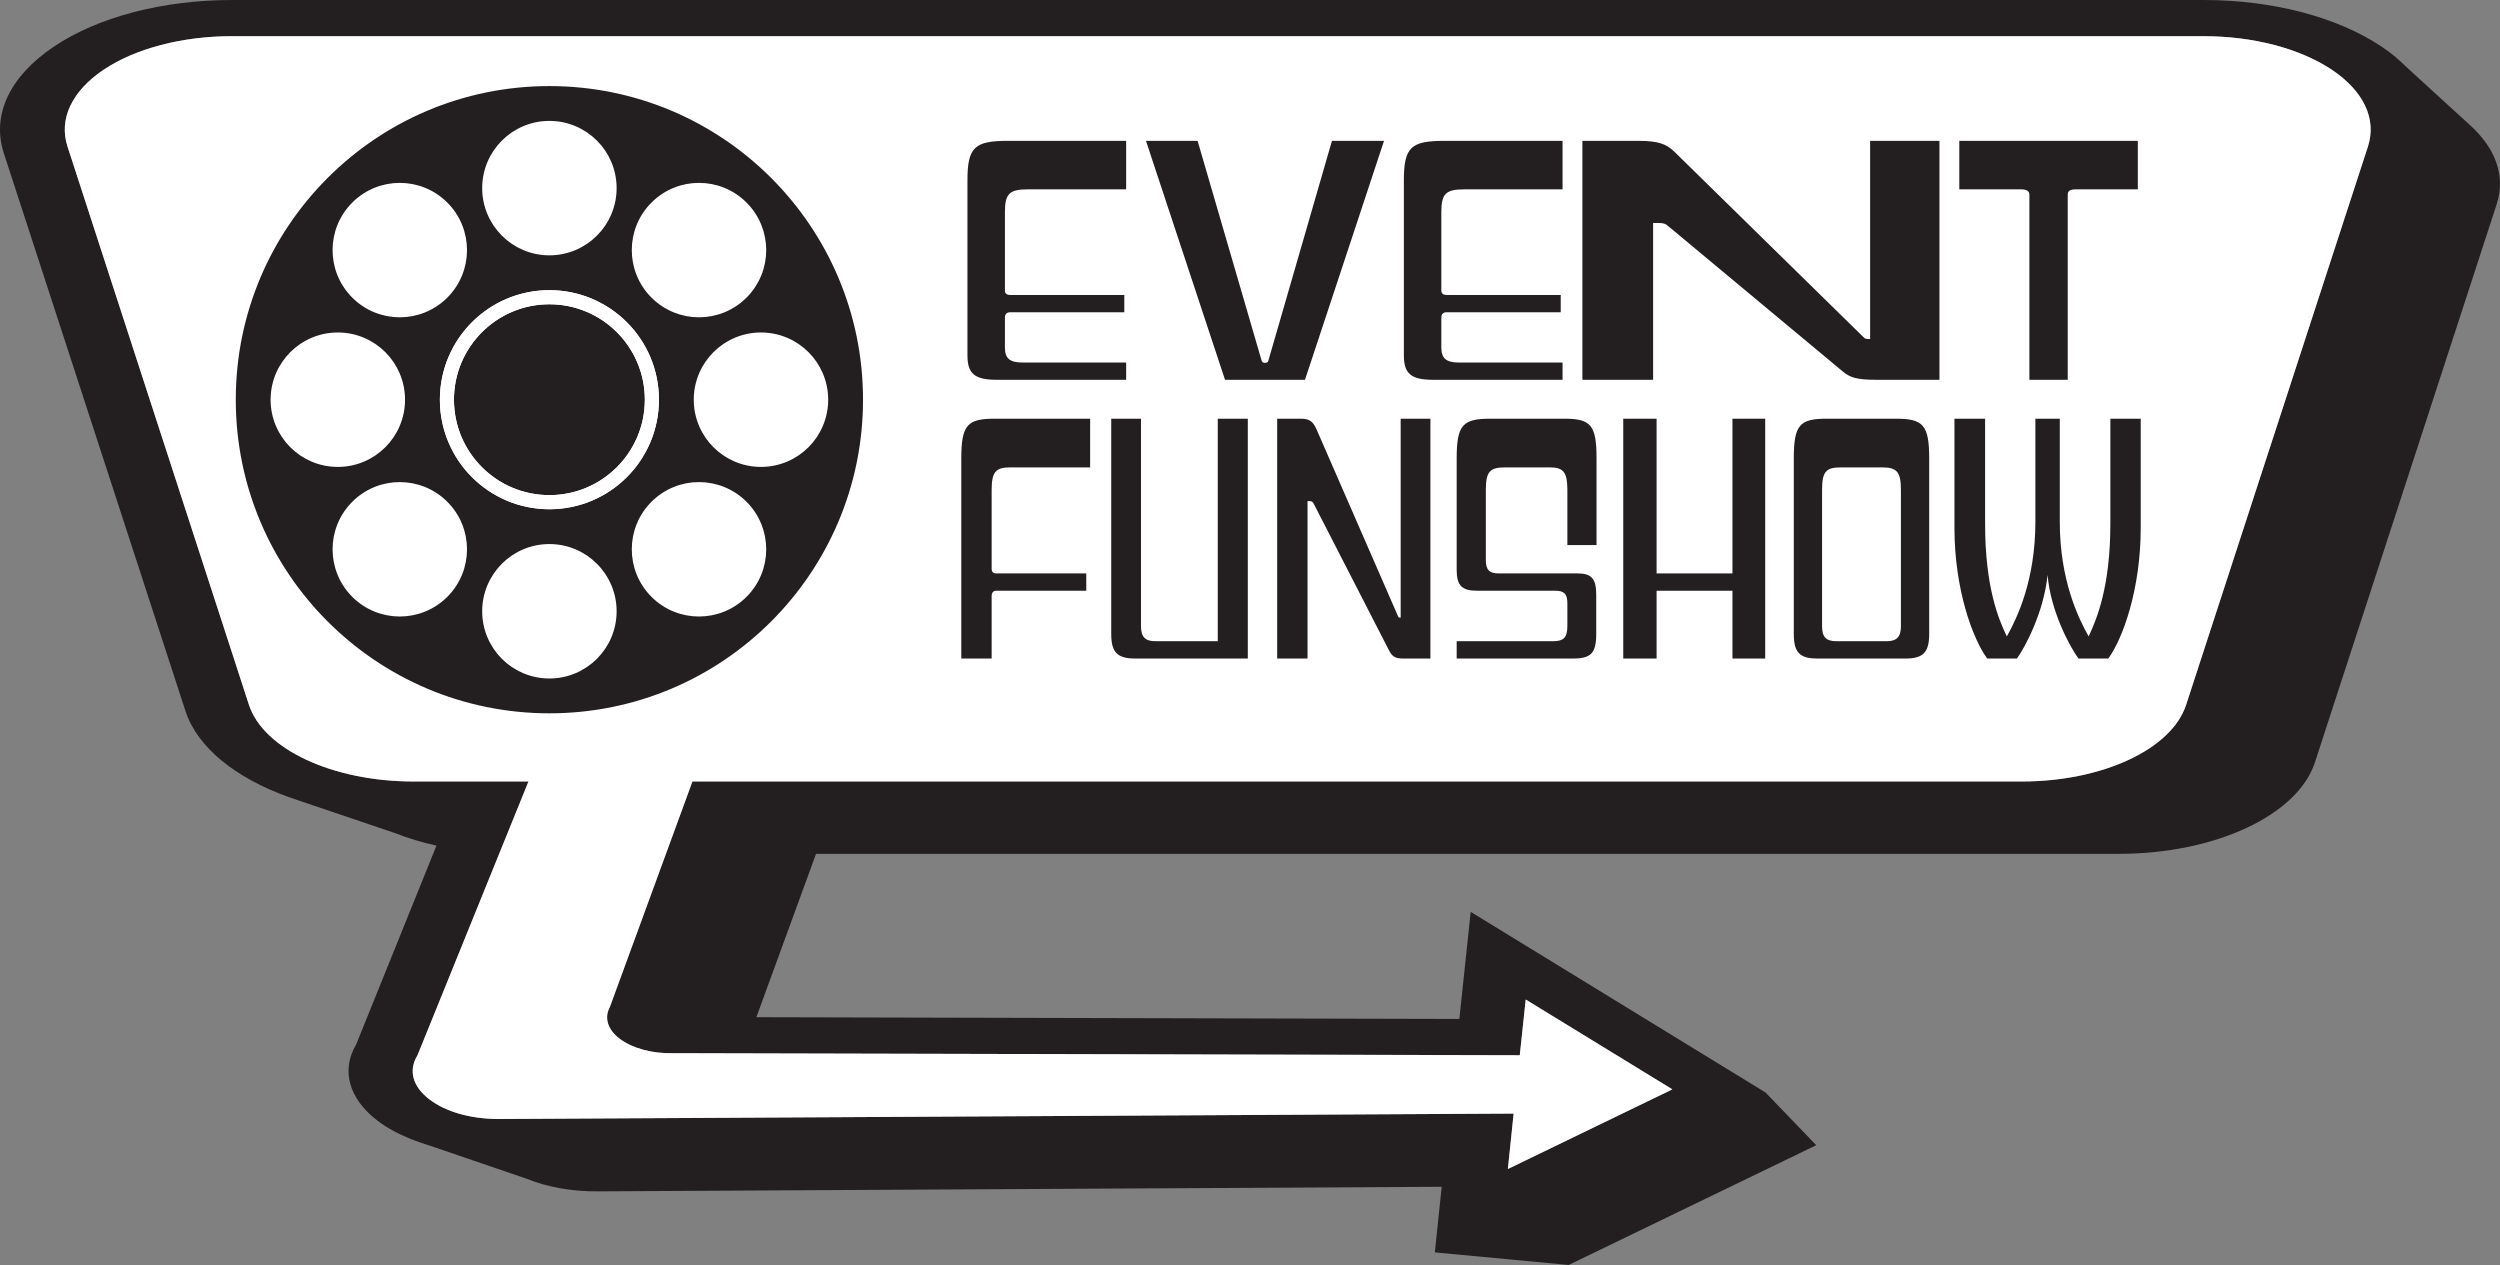
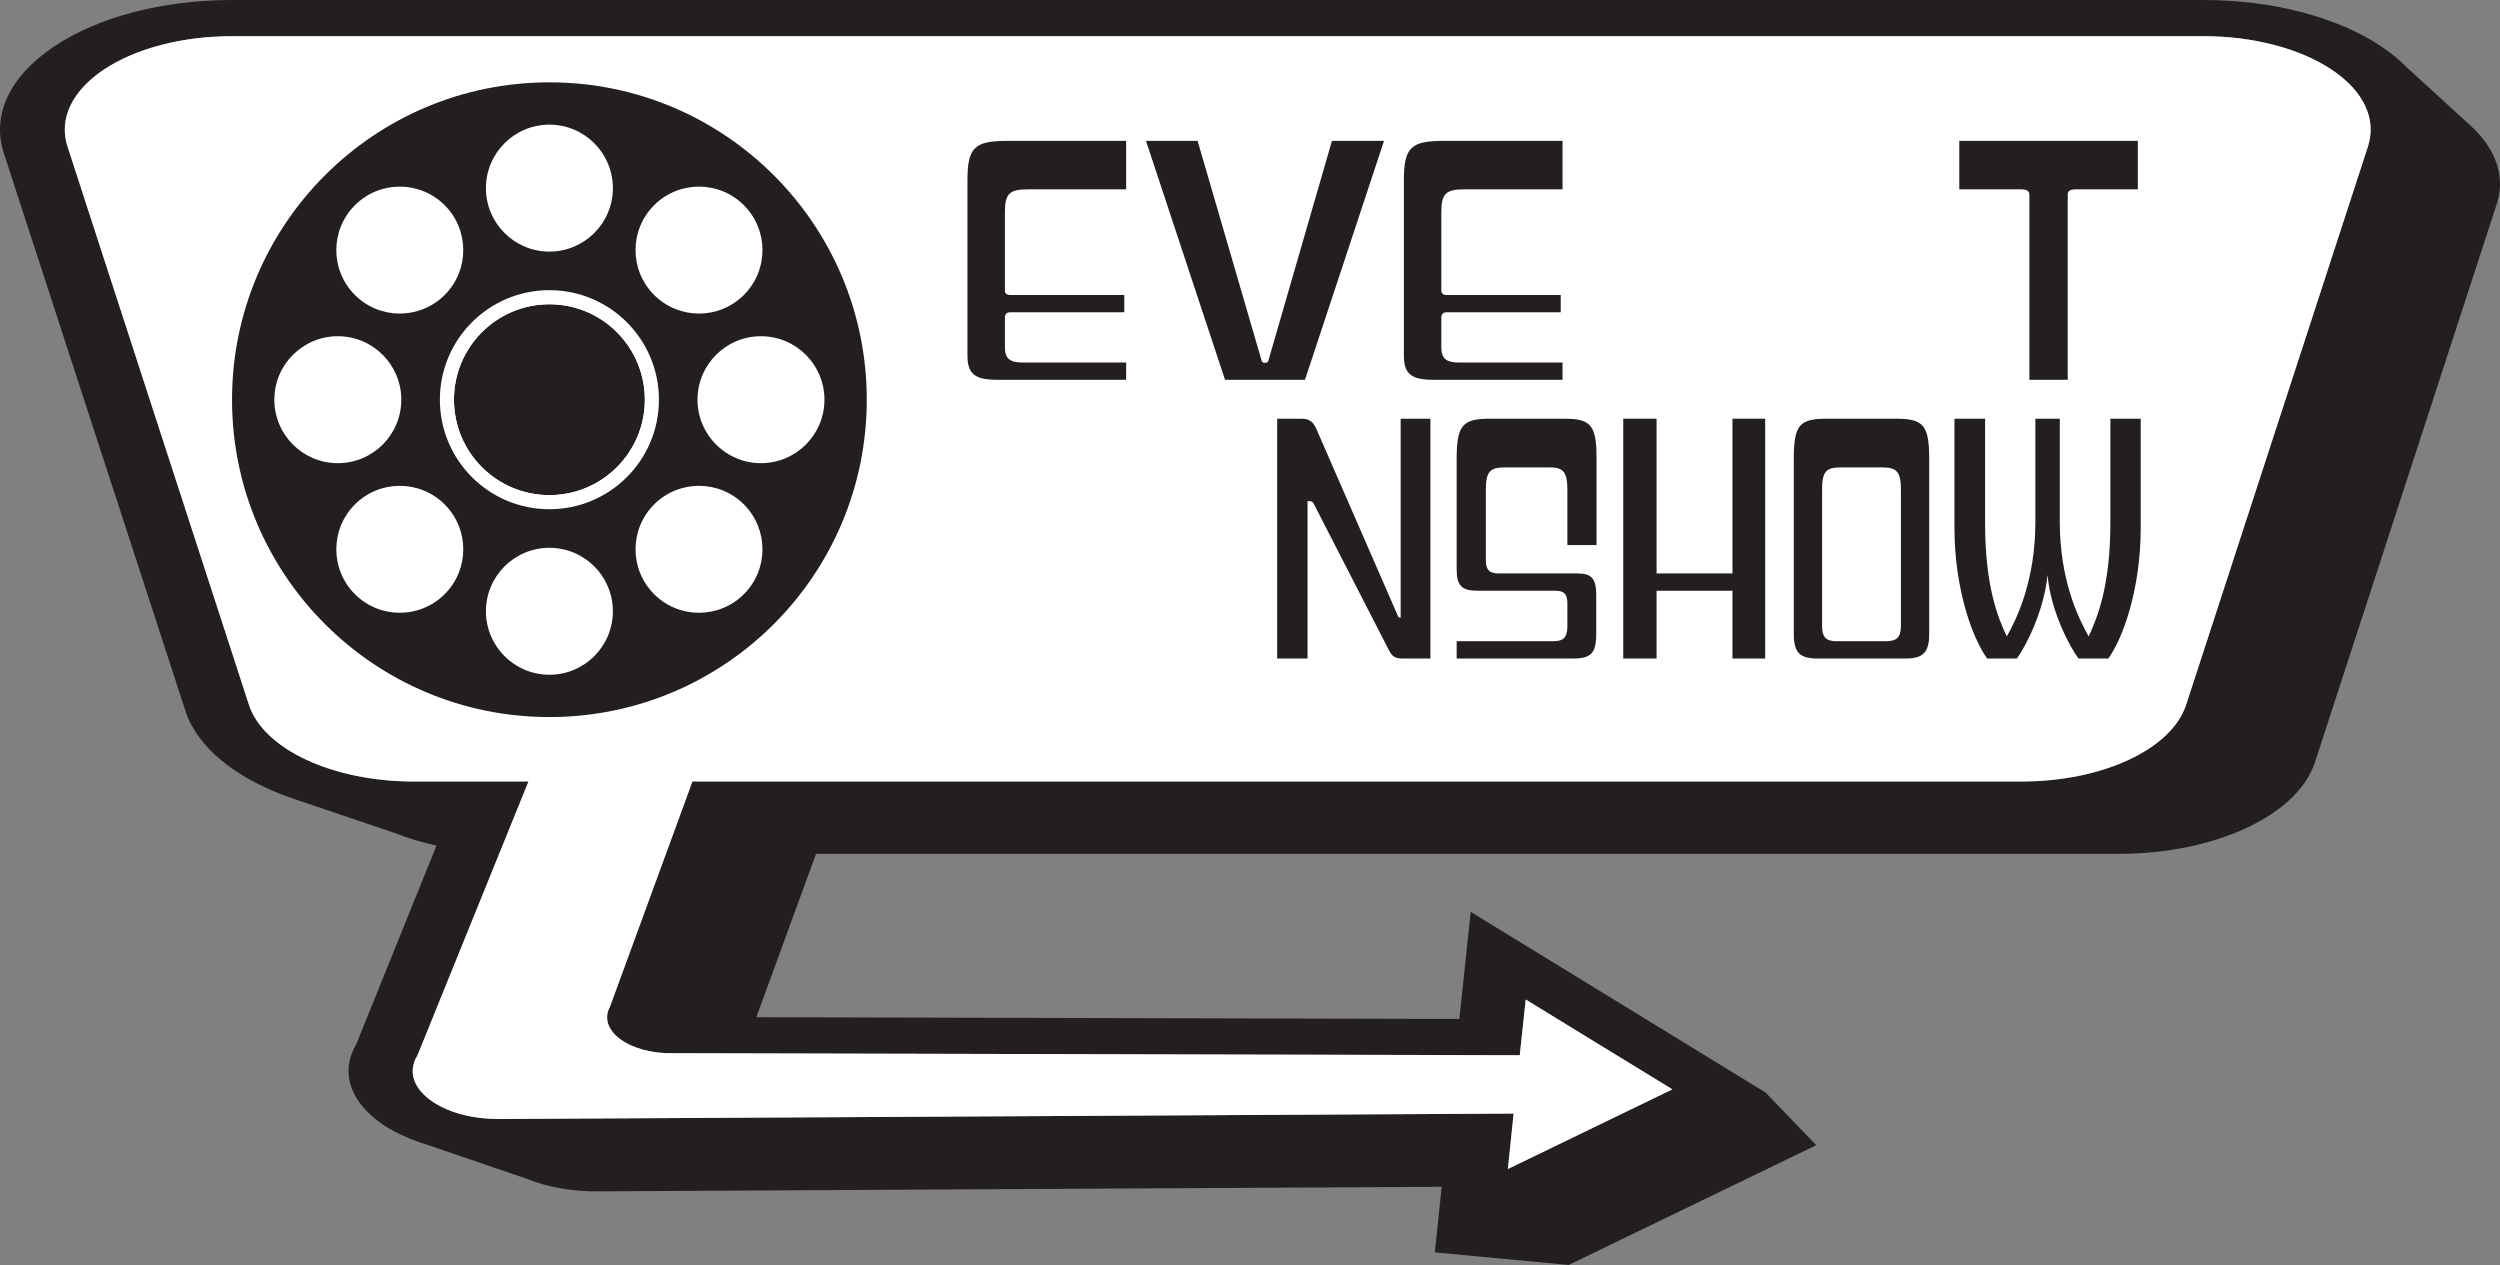
<svg xmlns="http://www.w3.org/2000/svg" width="334" height="169" viewBox="0 0 334 169" fill="none">
  <rect x="0" y="0" width="334" height="169" fill="#808080" stroke="none" />
  <path d="M329.941 16.669L321.472 8.932C321.025 8.488 320.553 8.057 320.057 7.64L320.007 7.585C319.436 7.126 318.84 6.668 318.194 6.237C312.259 2.264 303.592 0 294.379 0H30.995C21.782 0 13.09 2.264 7.205 6.223C1.294 10.182 -1.139 15.364 0.5 20.434L24.787 95.016C26.376 99.877 31.492 103.934 38.495 106.462L39.439 106.781C39.612 106.837 39.761 106.893 39.91 106.948L52.799 111.31C54.513 111.991 56.35 112.532 58.312 112.977L47.584 139.537C45.548 142.982 46.591 146.774 50.415 149.705C51.657 150.664 53.172 151.483 54.86 152.164H54.835L55.158 152.275C55.903 152.567 56.698 152.845 57.492 153.081L70.406 157.498C73.063 158.568 76.341 159.207 79.992 159.165L192.611 158.554L191.693 167.319L209.573 169L242.651 152.997L235.871 145.955L196.485 121.826L194.971 136.133L101.05 135.897L109.022 114.074H283.055C295.944 114.074 306.97 108.921 309.279 101.836L333.566 27.255C334.808 23.407 333.318 19.698 329.941 16.669ZM316.357 19.573L292.069 94.154C290.132 100.1 280.894 104.406 270.092 104.406H92.508L81.482 134.522C80.687 135.981 81.184 137.564 82.823 138.801C84.511 140.051 87.144 140.787 89.975 140.704L203.041 140.981L203.836 133.536L223.43 145.538L201.452 156.178L202.222 148.774L66.855 149.497C63.03 149.538 59.578 148.58 57.343 146.857C55.108 145.135 54.537 142.996 55.779 140.981L70.605 104.406H55.233C44.43 104.406 35.192 100.086 33.255 94.154L9.018 19.573C7.826 15.919 9.589 12.183 13.835 9.321C18.082 6.473 24.34 4.834 30.995 4.834H294.379C301.034 4.834 307.268 6.473 311.539 9.321C315.785 12.169 317.549 15.905 316.357 19.573Z" fill="#231F20" />
  <path d="M316.357 19.573L292.069 94.154C290.132 100.1 280.894 104.406 270.092 104.406H92.508L81.482 134.522C80.687 135.981 81.184 137.564 82.823 138.801C84.511 140.051 87.144 140.787 89.975 140.704L203.041 140.981L203.836 133.536L223.43 145.538L201.452 156.178L202.222 148.774L66.855 149.497C63.03 149.538 59.578 148.58 57.343 146.857C55.108 145.135 54.537 142.996 55.779 140.981L70.605 104.406H55.233C44.43 104.406 35.192 100.086 33.255 94.154L9.018 19.573C7.826 15.919 9.589 12.183 13.835 9.321C18.082 6.473 24.34 4.834 30.995 4.834H294.379C301.034 4.834 307.268 6.473 311.539 9.321C315.785 12.169 317.549 15.905 316.357 19.573Z" fill="white" />
  <path d="M86.65 53.4C86.65 60.718 80.718 66.65 73.4 66.65C66.082 66.65 60.15 60.718 60.15 53.4C60.15 46.082 66.082 40.15 73.4 40.15C80.718 40.15 86.65 46.082 86.65 53.4Z" fill="#231F20" />
  <path fill-rule="evenodd" clip-rule="evenodd" d="M73.4 95.799C96.817 95.799 115.8 76.817 115.8 53.4C115.8 29.983 96.817 11 73.4 11C49.983 11 31 29.983 31 53.4C31 76.817 49.983 95.799 73.4 95.799ZM73.4 90.146C78.083 90.146 81.88 86.35 81.88 81.666C81.88 76.983 78.083 73.186 73.4 73.186C68.716 73.186 64.92 76.983 64.92 81.666C64.92 86.35 68.716 90.146 73.4 90.146ZM81.88 25.133C81.88 29.817 78.083 33.613 73.4 33.613C68.716 33.613 64.92 29.817 64.92 25.133C64.92 20.45 68.716 16.653 73.4 16.653C78.083 16.653 81.88 20.45 81.88 25.133ZM99.383 79.383C102.695 76.072 102.695 70.703 99.383 67.391C96.072 64.079 90.702 64.079 87.391 67.391C84.079 70.703 84.079 76.072 87.391 79.383C90.702 82.695 96.072 82.695 99.383 79.383ZM59.408 27.416C62.72 30.728 62.72 36.097 59.408 39.409C56.097 42.72 50.728 42.72 47.416 39.409C44.104 36.097 44.104 30.728 47.416 27.416C50.728 24.105 56.097 24.105 59.408 27.416ZM47.416 79.383C50.728 82.695 56.097 82.695 59.409 79.383C62.72 76.072 62.72 70.703 59.409 67.391C56.097 64.079 50.728 64.079 47.416 67.391C44.105 70.703 44.105 76.072 47.416 79.383ZM99.383 39.408C96.072 42.72 90.703 42.72 87.391 39.408C84.079 36.097 84.079 30.728 87.391 27.416C90.703 24.104 96.072 24.104 99.383 27.416C102.695 30.728 102.695 36.097 99.383 39.408ZM36.653 53.4C36.653 58.083 40.45 61.88 45.133 61.88C49.817 61.88 53.613 58.083 53.613 53.4C53.613 48.716 49.817 44.92 45.133 44.92C40.45 44.92 36.653 48.716 36.653 53.4ZM101.666 61.88C96.983 61.88 93.186 58.083 93.186 53.4C93.186 48.716 96.983 44.92 101.666 44.92C106.35 44.92 110.146 48.716 110.146 53.4C110.146 58.083 106.35 61.88 101.666 61.88ZM73.4 67.533C81.205 67.533 87.533 61.205 87.533 53.4C87.533 45.594 81.205 39.267 73.4 39.267C65.594 39.267 59.267 45.594 59.267 53.4C59.267 61.205 65.594 67.533 73.4 67.533Z" fill="#231F20" />
-   <path fill-rule="evenodd" clip-rule="evenodd" d="M87.533 53.4C87.533 61.205 81.205 67.533 73.4 67.533C65.594 67.533 59.267 61.205 59.267 53.4C59.267 45.594 65.594 39.267 73.4 39.267C81.205 39.267 87.533 45.594 87.533 53.4ZM73.4 66.65C80.718 66.65 86.65 60.718 86.65 53.4C86.65 46.082 80.718 40.15 73.4 40.15C66.082 40.15 60.15 46.082 60.15 53.4C60.15 60.718 66.082 66.65 73.4 66.65Z" fill="#231F20" />
  <path d="M86.65 53.4C86.65 60.718 80.718 66.65 73.4 66.65C66.082 66.65 60.15 60.718 60.15 53.4C60.15 46.082 66.082 40.15 73.4 40.15C80.718 40.15 86.65 46.082 86.65 53.4Z" stroke="white" />
-   <path fill-rule="evenodd" clip-rule="evenodd" d="M73.4 95.799C96.817 95.799 115.8 76.817 115.8 53.4C115.8 29.983 96.817 11 73.4 11C49.983 11 31 29.983 31 53.4C31 76.817 49.983 95.799 73.4 95.799ZM73.4 90.146C78.083 90.146 81.88 86.35 81.88 81.666C81.88 76.983 78.083 73.186 73.4 73.186C68.716 73.186 64.92 76.983 64.92 81.666C64.92 86.35 68.716 90.146 73.4 90.146ZM81.88 25.133C81.88 29.817 78.083 33.613 73.4 33.613C68.716 33.613 64.92 29.817 64.92 25.133C64.92 20.45 68.716 16.653 73.4 16.653C78.083 16.653 81.88 20.45 81.88 25.133ZM99.383 79.383C102.695 76.072 102.695 70.703 99.383 67.391C96.072 64.079 90.702 64.079 87.391 67.391C84.079 70.703 84.079 76.072 87.391 79.383C90.702 82.695 96.072 82.695 99.383 79.383ZM59.408 27.416C62.72 30.728 62.72 36.097 59.408 39.409C56.097 42.72 50.728 42.72 47.416 39.409C44.104 36.097 44.104 30.728 47.416 27.416C50.728 24.105 56.097 24.105 59.408 27.416ZM47.416 79.383C50.728 82.695 56.097 82.695 59.409 79.383C62.72 76.072 62.72 70.703 59.409 67.391C56.097 64.079 50.728 64.079 47.416 67.391C44.105 70.703 44.105 76.072 47.416 79.383ZM99.383 39.408C96.072 42.72 90.703 42.72 87.391 39.408C84.079 36.097 84.079 30.728 87.391 27.416C90.703 24.104 96.072 24.104 99.383 27.416C102.695 30.728 102.695 36.097 99.383 39.408ZM36.653 53.4C36.653 58.083 40.45 61.88 45.133 61.88C49.817 61.88 53.613 58.083 53.613 53.4C53.613 48.716 49.817 44.92 45.133 44.92C40.45 44.92 36.653 48.716 36.653 53.4ZM101.666 61.88C96.983 61.88 93.186 58.083 93.186 53.4C93.186 48.716 96.983 44.92 101.666 44.92C106.35 44.92 110.146 48.716 110.146 53.4C110.146 58.083 106.35 61.88 101.666 61.88ZM73.4 67.533C81.205 67.533 87.533 61.205 87.533 53.4C87.533 45.594 81.205 39.267 73.4 39.267C65.594 39.267 59.267 45.594 59.267 53.4C59.267 61.205 65.594 67.533 73.4 67.533Z" stroke="white" />
  <path fill-rule="evenodd" clip-rule="evenodd" d="M87.533 53.4C87.533 61.205 81.205 67.533 73.4 67.533C65.594 67.533 59.267 61.205 59.267 53.4C59.267 45.594 65.594 39.267 73.4 39.267C81.205 39.267 87.533 45.594 87.533 53.4ZM73.4 66.65C80.718 66.65 86.65 60.718 86.65 53.4C86.65 46.082 80.718 40.15 73.4 40.15C66.082 40.15 60.15 46.082 60.15 53.4C60.15 60.718 66.082 66.65 73.4 66.65Z" stroke="white" />
  <path d="M276.249 50.74H271.126V26.014C271.126 25.537 270.764 25.298 270.04 25.298H261.762V18.818H285.613V25.298H277.335C276.507 25.298 276.249 25.537 276.249 26.014V50.74Z" fill="#231F20" />
-   <path d="M259.111 50.74H250.682C248.089 50.74 247.162 50.461 246.143 49.587L222.801 30.148C222.523 29.909 222.245 29.79 221.597 29.79H220.856V50.74H211.408V18.818H218.91C221.597 18.818 222.616 19.256 223.635 20.21L249.015 45.095C249.107 45.214 249.293 45.294 249.663 45.294H249.848V18.818H259.111V50.74Z" fill="#231F20" />
  <path d="M208.757 50.74H191.482C188.537 50.74 187.556 49.945 187.556 47.48V24.105C187.556 19.613 188.537 18.818 193.003 18.818H208.757V25.298H195.604C193.2 25.298 192.562 25.855 192.562 28.319V38.814C192.562 39.211 192.807 39.41 193.298 39.41H208.512V41.716H193.298C192.807 41.716 192.562 41.954 192.562 42.431V46.407C192.562 47.877 193.2 48.434 194.917 48.434H208.757V50.74Z" fill="#231F20" />
  <path d="M174.346 50.74H163.662L153.103 18.818H159.998L168.569 48.235C168.631 48.394 168.756 48.474 169.004 48.474C169.253 48.474 169.377 48.394 169.439 48.235L177.949 18.818H184.905L174.346 50.74Z" fill="#231F20" />
  <path d="M150.453 50.74H133.177C130.232 50.74 129.251 49.945 129.251 47.48V24.105C129.251 19.613 130.232 18.818 134.699 18.818H150.453V25.298H137.3C134.895 25.298 134.257 25.855 134.257 28.319V38.814C134.257 39.211 134.502 39.41 134.993 39.41H150.207V41.716H134.993C134.502 41.716 134.257 41.954 134.257 42.431V46.407C134.257 47.877 134.895 48.434 136.613 48.434H150.453V50.74Z" fill="#231F20" />
-   <path d="M145.126 78.923H133.08C132.723 78.923 132.484 79.163 132.484 79.642V87.981H128.429V61.247C128.429 56.738 129.264 55.94 132.882 55.94H145.642V62.444H134.988C133.041 62.444 132.484 63.003 132.484 65.477V76.011C132.484 76.41 132.723 76.609 133.08 76.609H145.126V78.923Z" fill="#231F20" />
-   <path d="M166.708 87.981H151.681C149.296 87.981 148.461 87.183 148.461 84.709V55.94H152.436V83.632C152.436 85.108 152.993 85.667 154.384 85.667H162.693V55.94H166.708V87.981Z" fill="#231F20" />
  <path d="M191.104 87.981H187.486C186.373 87.981 185.976 87.702 185.538 86.824L175.521 67.312C175.401 67.073 175.282 66.953 175.004 66.953H174.686V87.981H170.631V55.94H173.851C175.004 55.94 175.441 56.379 175.878 57.337L186.771 82.315C186.81 82.435 186.89 82.515 187.049 82.515H187.129V55.94H191.104V87.981Z" fill="#231F20" />
  <path d="M210.116 87.981H194.612V85.667H207.492C208.924 85.667 209.401 85.148 209.401 83.632V80.599C209.401 79.362 208.963 78.923 207.81 78.923H197.355C195.328 78.923 194.612 78.245 194.612 76.13V61.247C194.612 56.738 195.447 55.94 199.104 55.94H209.043C212.581 55.94 213.296 56.858 213.296 61.247V72.819H209.401V65.437C209.401 63.122 208.884 62.444 207.095 62.444H201.052C199.065 62.444 198.508 63.003 198.508 65.437V74.853C198.508 76.13 198.985 76.609 200.218 76.609H210.792C212.621 76.609 213.257 77.327 213.257 79.442V84.669C213.257 87.303 212.541 87.981 210.116 87.981Z" fill="#231F20" />
  <path d="M235.83 87.981H231.457V78.923H221.32V87.981H216.867V55.94H221.32V76.609H231.457V55.94H235.83V87.981Z" fill="#231F20" />
  <path d="M254.559 87.981H242.832C240.447 87.981 239.652 87.183 239.652 84.709V61.247C239.652 56.738 240.447 55.94 244.064 55.94H253.287C256.905 55.94 257.74 56.738 257.74 61.247V84.709C257.74 87.183 256.905 87.981 254.559 87.981ZM253.963 83.632V65.477C253.963 63.003 253.406 62.444 251.419 62.444H245.933C243.945 62.444 243.428 63.003 243.428 65.477V83.632C243.428 85.108 243.945 85.667 245.376 85.667H252.015C253.406 85.667 253.963 85.108 253.963 83.632Z" fill="#231F20" />
  <path d="M281.667 87.981H277.692C276.578 86.505 273.955 81.677 273.557 76.809C273.04 81.836 270.576 86.425 269.463 87.981H265.487C263.539 85.308 261.114 78.724 261.114 70.504V55.94H265.209V69.946C265.209 78.445 266.998 82.714 268.111 85.028C269.502 82.555 271.927 77.487 271.927 69.706V55.94H275.187V69.706C275.187 77.487 277.652 82.555 279.043 85.028C280.117 82.714 281.945 78.445 281.945 69.946V55.94H286V70.504C286 78.724 283.615 85.308 281.667 87.981Z" fill="#231F20" />
</svg>